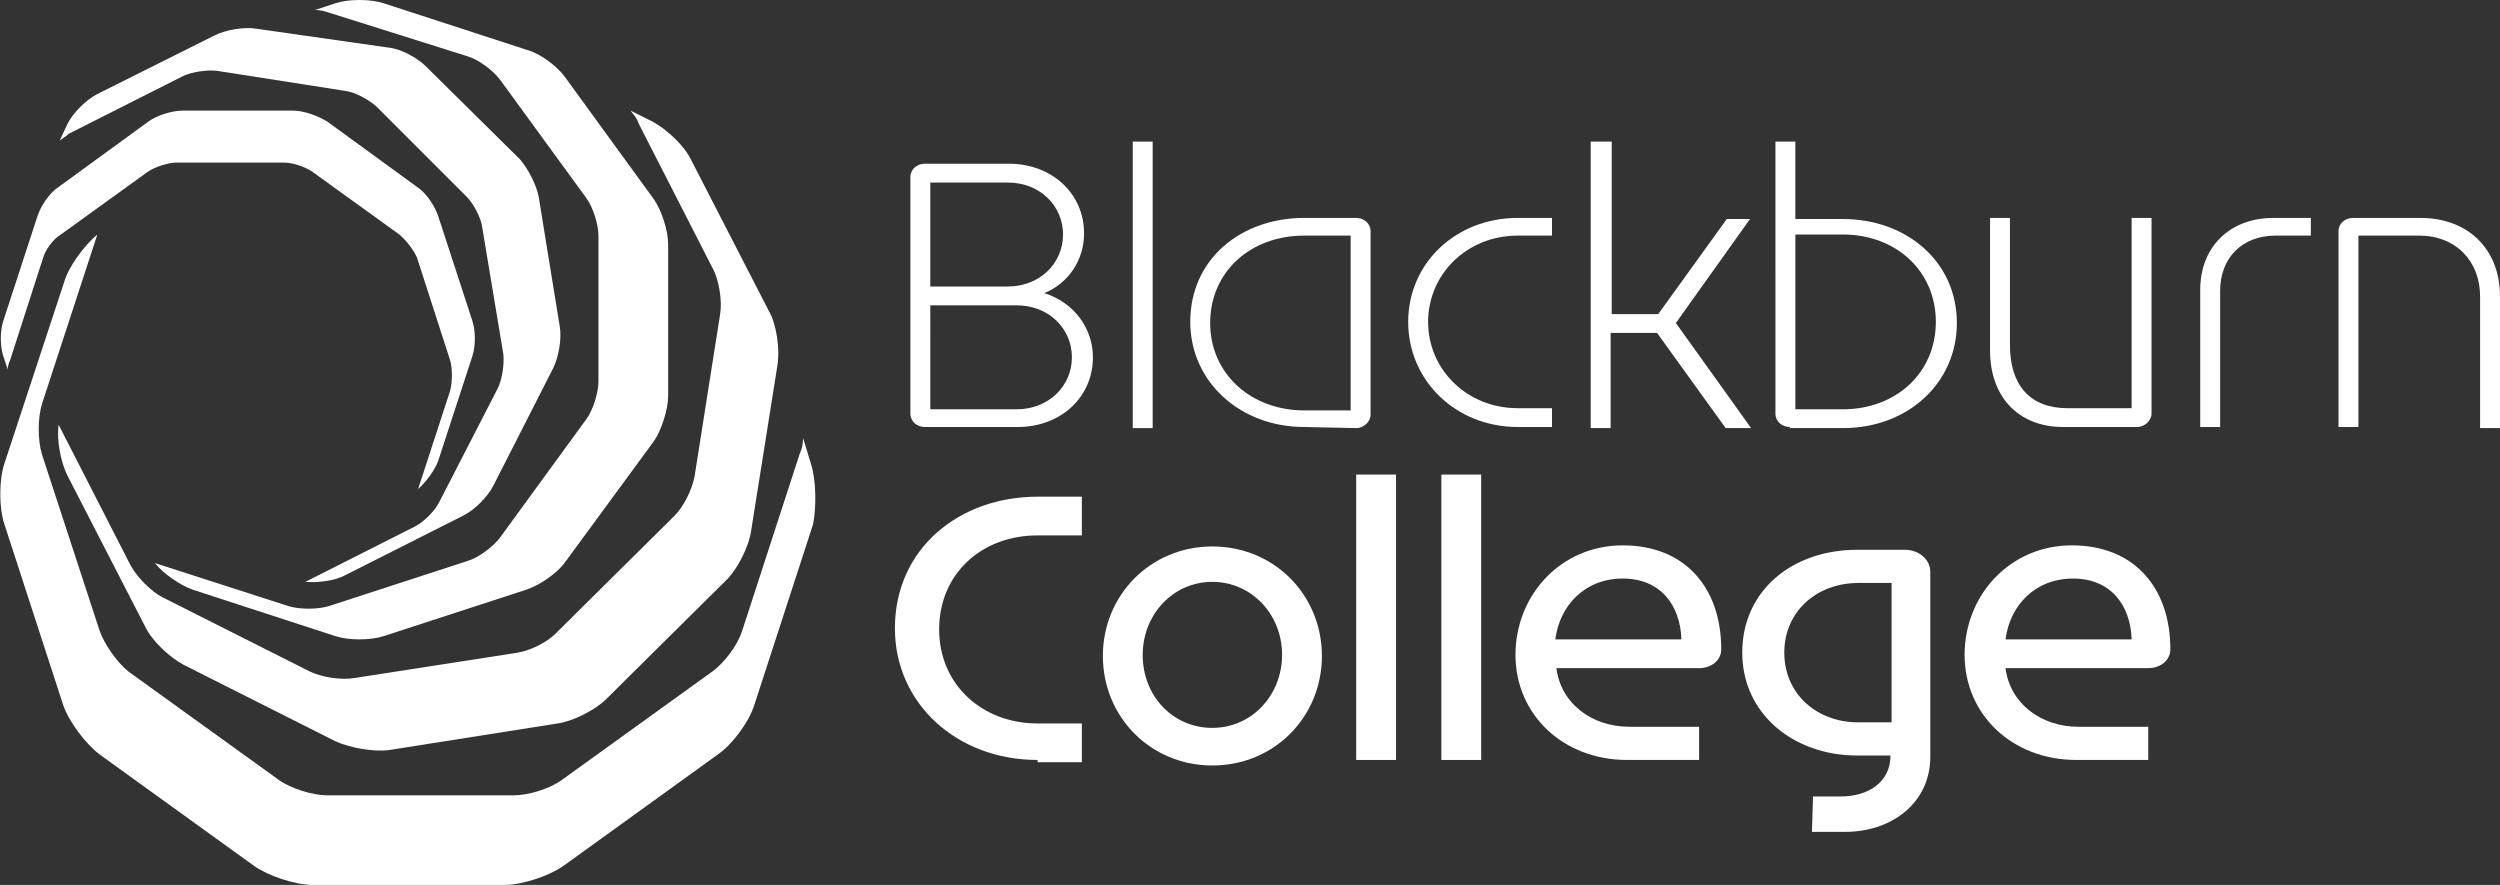
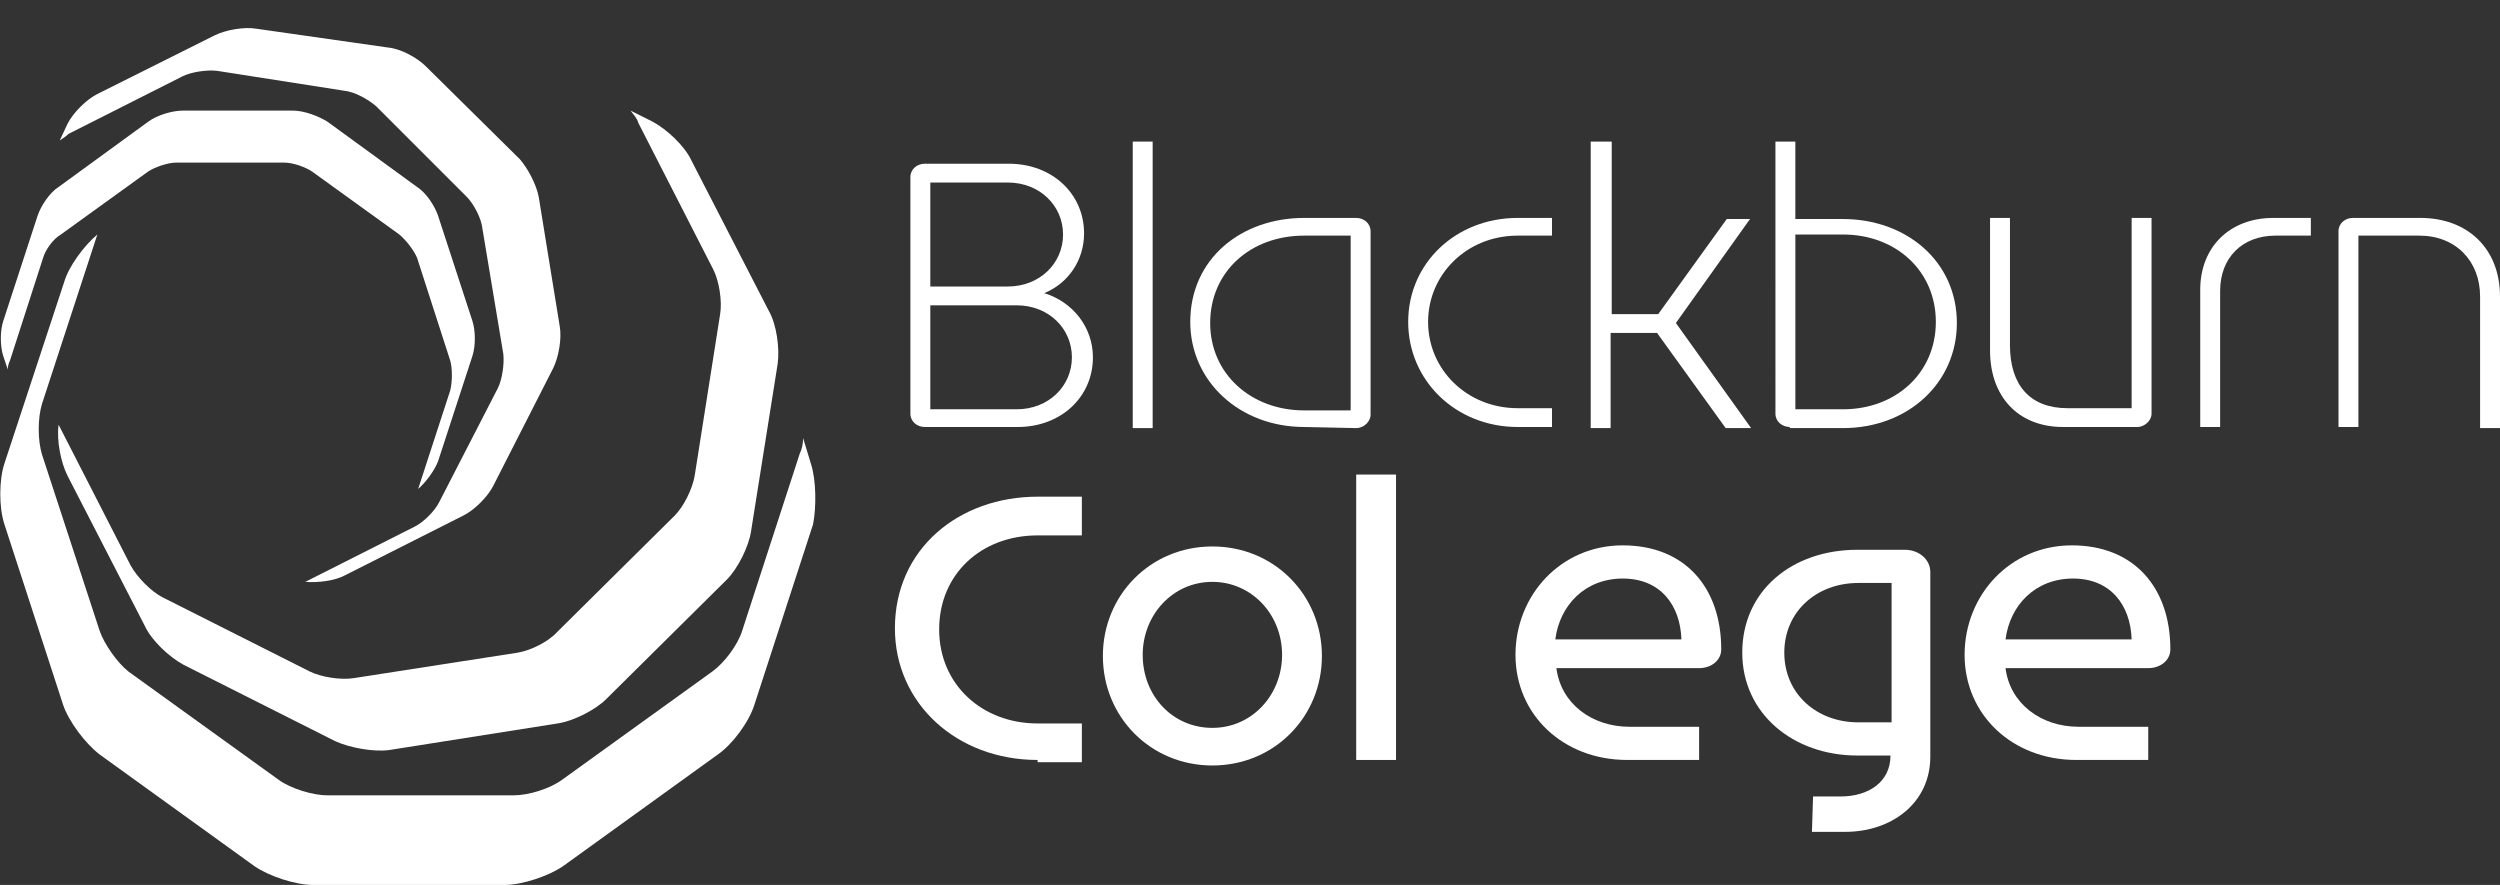
<svg xmlns="http://www.w3.org/2000/svg" version="1.1" id="Layer_1" x="0px" y="0px" width="226px" height="80px" viewBox="0 0 226 80" style="enable-background:new 0 0 226 80;" xml:space="preserve">
  <rect x="0" y="0" width="226" height="80" fill="#333333" stroke="none" />
  <style type="text/css"> .st0{fill:#FFFFFF;} </style>
  <path class="st0" d="M83.6,38.6c-0.7,0-1.3-0.5-1.3-1.2V16c0-0.7,0.6-1.2,1.3-1.2h7.6c3.9,0,6.8,2.7,6.8,6.3c0,2.4-1.4,4.5-3.6,5.4 c2.6,0.8,4.4,3.1,4.4,5.8c0,3.6-2.9,6.3-6.8,6.3H83.6z M91.1,25.9c2.9,0,5-2.1,5-4.7c0-2.6-2.1-4.7-5-4.7h-7v9.4H91.1z M91.9,37 c2.9,0,5-2.1,5-4.7s-2.1-4.7-5-4.7h-7.8V37H91.9z" />
  <path class="st0" d="M102.4,12.8h1.8v25.9h-1.8V12.8z" />
  <path class="st0" d="M117.9,38.6c-5.8,0-10.3-4.1-10.3-9.5c0-5.7,4.6-9.4,10.3-9.4h4.7c0.7,0,1.3,0.5,1.3,1.2v16.6 c0,0.6-0.6,1.2-1.3,1.2L117.9,38.6L117.9,38.6z M122.1,37V21.3h-4.2c-4.9,0-8.5,3.3-8.5,7.9s3.7,7.9,8.5,7.9H122.1z" />
  <path class="st0" d="M137.2,38.6c-5.6,0-9.9-4.2-9.9-9.5s4.3-9.4,9.9-9.4h3.1v1.6h-3.1c-4.6,0-8.1,3.5-8.1,7.8 c0,4.3,3.5,7.8,8.1,7.8h3.1v1.7L137.2,38.6L137.2,38.6z" />
  <path class="st0" d="M143.9,12.8h1.8v15.6h4.2l6.2-8.6h2.1l-6.7,9.4l6.8,9.5H156l-6.2-8.6h-4.2v8.6h-1.8V12.8z" />
  <path class="st0" d="M161.8,38.6c-0.7,0-1.3-0.5-1.3-1.2V12.8h1.8v7h4.3c5.7,0,10.3,3.8,10.3,9.4c0,5.4-4.4,9.5-10.3,9.5H161.8z M166.6,37c4.8,0,8.4-3.3,8.4-7.9s-3.6-7.9-8.4-7.9h-4.3V37H166.6z" />
  <path class="st0" d="M186.5,38.6c-4.1,0-6.6-2.8-6.6-6.9v-12h1.8v11.5c0,3.6,1.8,5.7,5.2,5.7h5.8V19.7h1.8v17.7 c0,0.6-0.6,1.2-1.3,1.2L186.5,38.6L186.5,38.6z" />
  <path class="st0" d="M198.9,38.6V26.2c0-3.9,2.7-6.5,6.6-6.5h3.4v1.6h-3.2c-3,0-5,2-5,5v12.3H198.9z" />
  <path class="st0" d="M211.4,20.9c0-0.7,0.6-1.2,1.3-1.2h6.1c4.3,0,7.2,2.8,7.2,7.1v11.9h-1.8V26.8c0-3.2-2.2-5.5-5.5-5.5h-5.5v17.3 h-1.8V20.9L211.4,20.9z" />
  <path class="st0" d="M93.8,68.7c-7.3,0-12.9-5.1-12.9-11.9c0-7.2,5.8-11.9,12.9-11.9h4v3.5h-4c-5.1,0-8.9,3.5-8.9,8.5 s3.9,8.5,8.9,8.5h4v3.5H93.8z" />
  <path class="st0" d="M109.6,49.4c5.6,0,9.9,4.4,9.9,9.9c0,5.5-4.3,9.9-9.9,9.9c-5.6,0-9.9-4.4-9.9-9.9S104,49.4,109.6,49.4z M109.6,65.8c3.6,0,6.3-3,6.3-6.6c0-3.7-2.8-6.6-6.3-6.6c-3.6,0-6.3,3-6.3,6.6C103.3,62.9,106,65.8,109.6,65.8z" />
  <path class="st0" d="M122.6,42.9h3.6v25.8h-3.6V42.9z" />
-   <path class="st0" d="M130.3,42.9h3.6v25.8h-3.6V42.9z" />
+   <path class="st0" d="M130.3,42.9h3.6v25.8V42.9z" />
  <path class="st0" d="M147.1,68.7c-5.8,0-10.1-4.1-10.1-9.5c0-5.4,4.1-9.9,9.7-9.9c5.6,0,8.9,3.8,8.9,9.4c0,1-0.9,1.7-2,1.7h-12.9 c0.4,3.2,3.2,5.3,6.6,5.3h6.3v3L147.1,68.7L147.1,68.7z M152,57.8c-0.1-3.1-1.9-5.5-5.3-5.5c-3.4,0-5.7,2.4-6.1,5.5H152z" />
  <path class="st0" d="M163.9,72h2.5c2.5,0,4.5-1.3,4.5-3.7h-3c-5.8,0-10.4-3.8-10.4-9.3c0-5.6,4.5-9.3,10.4-9.3h4.3 c1.3,0,2.3,0.9,2.3,2v16.7c0,4.2-3.5,6.8-7.7,6.8h-3L163.9,72L163.9,72z M171,65.3V52.7h-3c-3.8,0-6.7,2.6-6.7,6.3 c0,3.7,2.9,6.3,6.7,6.3H171z" />
  <path class="st0" d="M187.7,68.7c-5.8,0-10.1-4.1-10.1-9.5c0-5.4,4.1-9.9,9.7-9.9s8.9,3.8,8.9,9.4c0,1-0.9,1.7-2,1.7h-12.9 c0.4,3.2,3.2,5.3,6.6,5.3h6.3v3L187.7,68.7L187.7,68.7z M192.7,57.8c-0.1-3.1-1.9-5.5-5.3-5.5c-3.4,0-5.7,2.4-6.1,5.5H192.7z" />
-   <path class="st0" d="M42.3,5.1c1,0.3,2.3,1.3,2.9,2.1L53,17.9c0.6,0.8,1.1,2.4,1.1,3.4v13.2c0,1-0.5,2.6-1.1,3.4l-7.8,10.7 c-0.6,0.8-1.9,1.8-2.9,2.1l-12.6,4.1c-1,0.3-2.6,0.3-3.6,0L14,50.9c0.8,1,2.3,2,3.4,2.4l12.9,4.2c1.2,0.4,3.2,0.4,4.4,0l12.9-4.2 c1.2-0.4,2.8-1.5,3.5-2.5l8-10.9c0.7-1,1.3-2.9,1.3-4.1V22.1c0-1.3-0.6-3.1-1.3-4.1L51.1,7c-0.7-1-2.3-2.2-3.5-2.5L34.7,0.3 c-1.2-0.4-3.2-0.4-4.4,0l-1.8,0.6c0.4,0,0.8,0.1,1.1,0.2L42.3,5.1z" />
  <path class="st0" d="M64.5,24.4c0.5,1,0.8,2.8,0.6,4L62.8,43c-0.2,1.2-1,2.8-1.8,3.6L50.4,57.1C49.6,58,48,58.8,46.8,59L32,61.3 c-1.2,0.2-3-0.1-4-0.6l-13.3-6.7c-1-0.5-2.3-1.8-2.9-2.9L5.3,38.4c-0.2,1.4,0.2,3.4,0.8,4.6l7,13.6c0.6,1.3,2.2,2.8,3.5,3.5 l13.7,6.9c1.3,0.6,3.5,1,4.9,0.8l15.2-2.4c1.4-0.2,3.4-1.2,4.4-2.2l10.9-10.8c1-1,2-3,2.2-4.4l2.4-15.1c0.2-1.4-0.1-3.6-0.8-4.8 l-7-13.6c-0.6-1.3-2.2-2.8-3.5-3.5L57,10c0.3,0.4,0.6,0.7,0.7,1.1L64.5,24.4z" />
  <path class="st0" d="M73.3,41.9l-0.7-2.3c0,0.5-0.1,1-0.3,1.4L67.1,57c-0.4,1.3-1.6,2.9-2.7,3.7l-13.6,9.8c-1.1,0.8-3,1.4-4.4,1.4 H29.6c-1.3,0-3.3-0.6-4.4-1.4l-13.6-9.8C10.6,59.9,9.4,58.2,9,57L3.8,41.1c-0.4-1.3-0.4-3.3,0-4.6l5-15.3c-1.2,1-2.6,2.9-3,4.3 L0.4,41.9c-0.5,1.5-0.5,4,0,5.5l5.3,16.3c0.5,1.5,2,3.5,3.3,4.5l14,10.1c1.3,0.9,3.7,1.7,5.3,1.7h17.3c1.6,0,4-0.8,5.3-1.7l14-10.1 c1.3-0.9,2.8-2.9,3.3-4.5l5.3-16.3C73.8,45.9,73.8,43.4,73.3,41.9L73.3,41.9z" />
  <path class="st0" d="M16.5,6.9c0.8-0.4,2.2-0.6,3.1-0.5l11.5,1.8C32.1,8.3,33.3,9,34,9.6l8.2,8.2c0.6,0.6,1.3,1.9,1.4,2.8L45.5,32 c0.1,0.9-0.1,2.3-0.5,3.1l-5.3,10.3c-0.4,0.8-1.4,1.8-2.2,2.2l-9.9,5c1.1,0.1,2.7-0.1,3.6-0.6l10.7-5.4c1-0.5,2.2-1.7,2.7-2.7 l5.4-10.6c0.5-1,0.8-2.7,0.6-3.8l-1.9-11.7c-0.2-1.1-1-2.6-1.7-3.4l-8.5-8.4c-0.8-0.8-2.3-1.6-3.4-1.7L23.2,2.6 c-1.1-0.2-2.8,0.1-3.8,0.6L8.8,8.5c-1,0.5-2.2,1.7-2.7,2.7l-0.7,1.5c0.3-0.2,0.6-0.4,0.8-0.6L16.5,6.9z" />
  <path class="st0" d="M0.7,33.4c0-0.3,0.1-0.6,0.2-0.8l3-9.3c0.2-0.7,0.9-1.7,1.6-2.1l7.9-5.7c0.6-0.4,1.8-0.8,2.5-0.8h9.8 c0.8,0,1.9,0.4,2.5,0.8l7.9,5.7c0.6,0.5,1.3,1.4,1.6,2.1l3,9.3c0.2,0.7,0.2,1.9,0,2.7l-2.9,8.9c0.7-0.6,1.5-1.7,1.8-2.5l3.1-9.5 c0.3-0.9,0.3-2.3,0-3.2l-3.1-9.5c-0.3-0.9-1.1-2.1-1.9-2.6l-8.1-5.9c-0.8-0.5-2.1-1-3.1-1H16.5c-0.9,0-2.3,0.4-3.1,1l-8.1,5.9 c-0.8,0.5-1.6,1.7-1.9,2.6l-3.1,9.5c-0.3,0.9-0.3,2.3,0,3.2L0.7,33.4z" />
</svg>